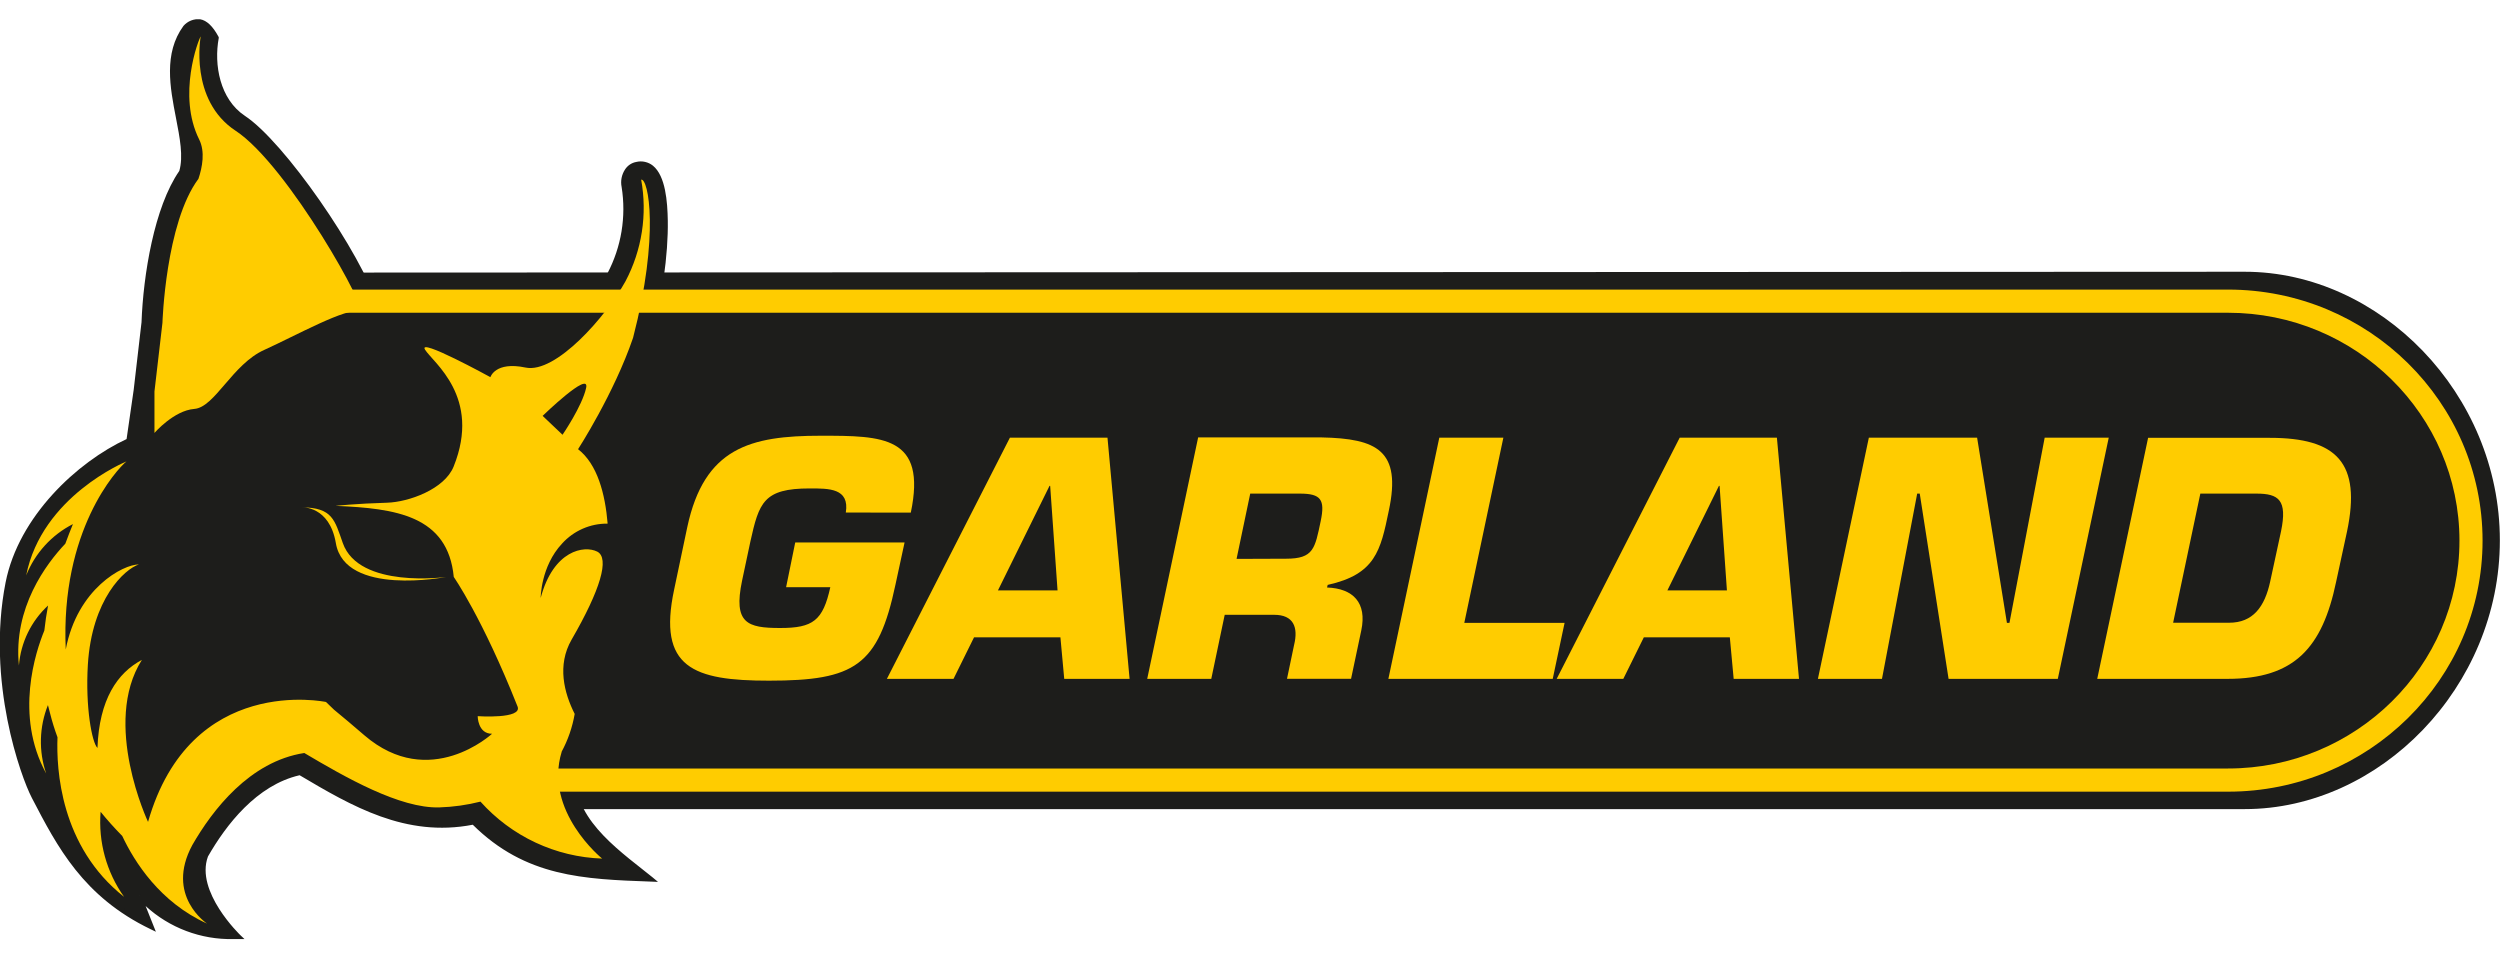
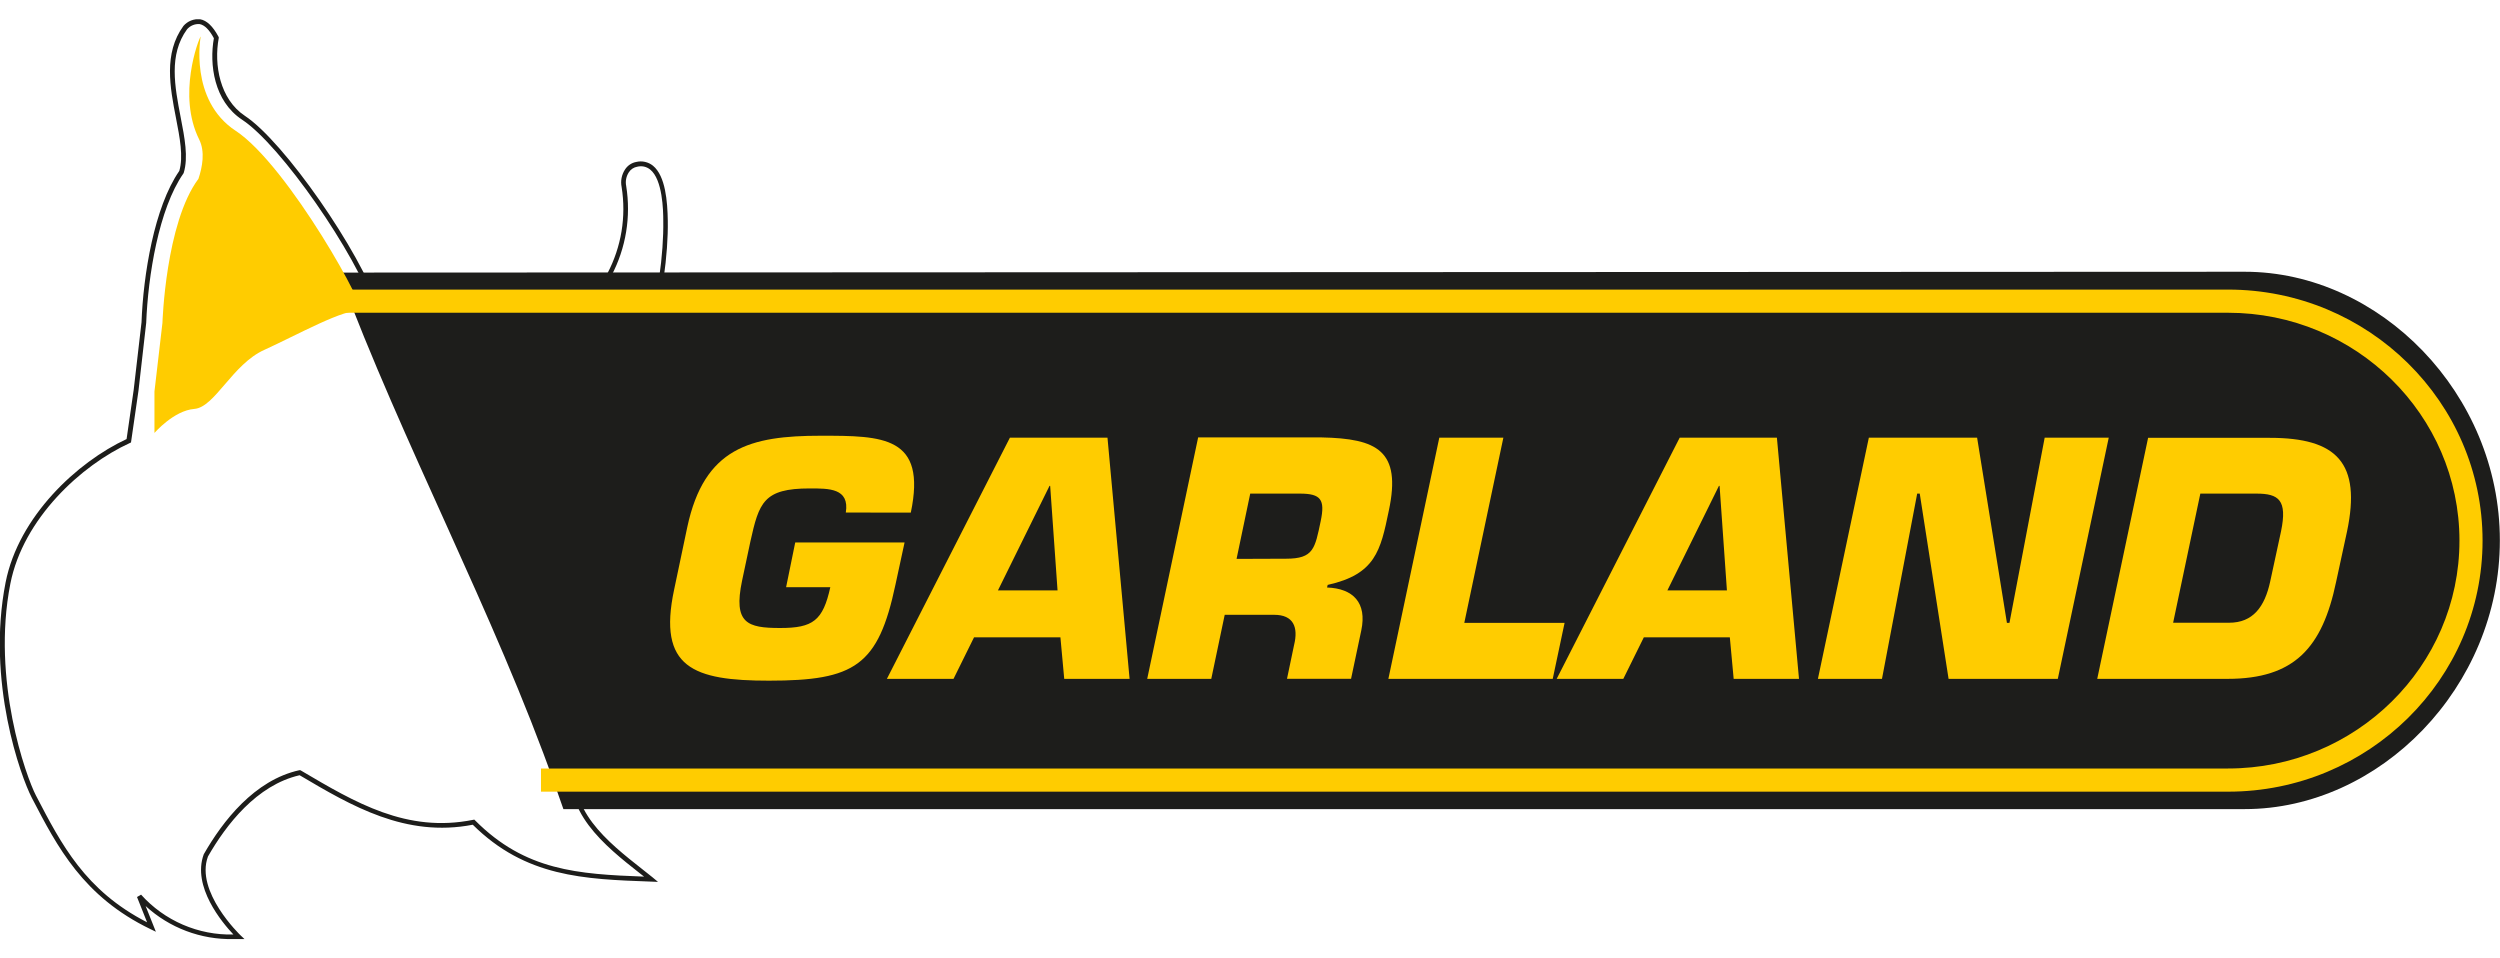
<svg xmlns="http://www.w3.org/2000/svg" fill="none" viewBox="0 0 120 46" height="46" width="120">
  <g clip-path="url(#clip0_6105_34544)">
-     <path fill="#1D1D1B" d="M29.276 26.01C30.477 27.392 28.648 29.86 28.082 31.167C27.599 32.283 27.83 33.124 28.379 34.211C28.254 34.998 28.008 35.76 27.651 36.471C26.916 39.069 29.606 40.863 31.249 42.181C27.968 42.065 25.241 41.961 22.719 39.442C19.513 40.086 16.996 38.61 14.386 37.068C12.293 37.525 10.771 39.458 9.868 41.022C9.212 42.818 11.454 44.942 11.454 44.942C9.19 45.023 7.62 44.063 6.673 42.996L7.272 44.489C4.059 42.952 2.852 40.584 1.625 38.217C1.187 37.382 -0.562 32.75 0.387 27.978C0.971 25.015 3.569 22.347 6.187 21.152L6.535 18.736L6.922 15.499C6.998 13.434 7.473 10.068 8.728 8.271C9.269 6.488 7.357 3.461 8.914 1.329C9.614 0.67 10.106 1.27 10.395 1.823C10.141 3.185 10.461 4.849 11.707 5.66C13.597 6.901 17.245 12.209 18.115 14.867C18.144 14.949 18.167 15.034 18.185 15.119C19.819 15.943 21.628 16.459 23.316 17.168C23.95 16.729 24.79 16.795 25.352 16.913C26.124 17.076 28.259 15.014 29.276 13.18C29.954 11.886 30.197 10.405 29.967 8.961C29.873 8.522 30.103 7.972 30.586 7.896C31.898 7.639 31.955 9.833 31.968 10.593C31.99 11.965 31.787 13.984 31.126 16.522C30.509 18.264 29.71 19.935 28.742 21.508C29.775 22.762 29.886 24.495 30.011 26.019L29.276 26.01Z" />
    <path fill="#1D1D1B" d="M11.198 45.076C9.645 45.108 8.138 44.541 6.99 43.49L7.482 44.724L7.224 44.599C3.994 43.044 2.749 40.646 1.538 38.316L1.518 38.276C1.015 37.308 -0.669 32.718 0.269 27.954C0.895 24.785 3.705 22.178 6.076 21.075L6.417 18.712L6.793 15.468C6.876 13.206 7.401 9.943 8.606 8.205C8.807 7.518 8.632 6.617 8.447 5.664C8.164 4.208 7.843 2.561 8.805 1.245C8.903 1.131 9.028 1.042 9.167 0.986C9.307 0.931 9.458 0.909 9.608 0.925C9.925 0.98 10.216 1.259 10.483 1.753L10.5 1.788V1.825C10.26 3.112 10.555 4.762 11.753 5.559C13.626 6.789 17.304 12.071 18.207 14.823C18.232 14.902 18.253 14.972 18.269 15.042C19.265 15.516 20.288 15.934 21.331 16.294C21.976 16.531 22.643 16.775 23.284 17.041C23.94 16.621 24.769 16.678 25.357 16.804C26.013 16.942 28.087 15.06 29.158 13.12C29.826 11.85 30.065 10.395 29.838 8.976C29.809 8.833 29.808 8.685 29.836 8.541C29.864 8.397 29.92 8.26 30 8.137C30.061 8.042 30.14 7.961 30.233 7.898C30.327 7.835 30.432 7.793 30.543 7.773C30.68 7.74 30.824 7.739 30.962 7.771C31.101 7.802 31.23 7.864 31.341 7.953C31.949 8.449 32.038 9.688 32.054 10.588C32.08 12.233 31.78 14.35 31.21 16.551C30.598 18.279 29.808 19.939 28.852 21.501C29.827 22.733 29.963 24.394 30.085 25.861L30.107 26.133H29.497C30.256 27.291 29.335 29.01 28.653 30.286C28.469 30.631 28.296 30.956 28.18 31.222C27.717 32.294 27.925 33.084 28.474 34.169L28.491 34.204V34.242C28.364 35.036 28.116 35.805 27.756 36.524C27.122 38.801 29.182 40.424 30.838 41.727L31.321 42.111L31.584 42.331L31.247 42.317C28.019 42.201 25.228 42.098 22.693 39.587C19.474 40.211 16.882 38.691 14.382 37.211C12.322 37.683 10.852 39.59 9.982 41.112C9.359 42.8 11.524 44.874 11.546 44.896L11.74 45.08H11.473C11.382 45.08 11.292 45.08 11.204 45.08M6.771 42.943C7.329 43.564 8.015 44.056 8.78 44.386C9.545 44.716 10.372 44.877 11.204 44.856C10.666 44.287 9.208 42.554 9.781 41.004C10.688 39.416 12.215 37.442 14.373 36.969H14.415L14.454 36.991C17.061 38.529 19.526 39.992 22.709 39.352L22.767 39.341L22.809 39.383C25.215 41.799 27.743 41.959 30.916 42.078L30.698 41.907C29.077 40.631 26.857 38.882 27.542 36.453L27.553 36.431C27.899 35.74 28.138 34.999 28.261 34.235C27.708 33.137 27.487 32.258 27.979 31.13C28.1 30.855 28.274 30.526 28.46 30.177C29.149 28.89 30.092 27.128 29.191 26.094L29.029 25.907H29.869V25.878C29.749 24.418 29.613 22.764 28.635 21.58L28.585 21.519L28.627 21.451C29.591 19.884 30.387 18.22 31.002 16.485C31.566 14.311 31.863 12.213 31.837 10.591C31.837 10.103 31.805 8.614 31.207 8.137C31.121 8.068 31.02 8.02 30.913 7.996C30.805 7.973 30.693 7.976 30.586 8.003C30.505 8.017 30.427 8.047 30.358 8.093C30.29 8.138 30.231 8.197 30.186 8.267C30.058 8.461 30.011 8.698 30.057 8.926C30.294 10.397 30.046 11.906 29.353 13.224C28.371 15.003 26.192 17.208 25.311 17.019C24.751 16.9 23.957 16.845 23.36 17.256L23.31 17.291L23.253 17.267C22.597 16.992 21.917 16.742 21.254 16.5C20.184 16.133 19.136 15.703 18.116 15.213L18.067 15.189V15.137C18.05 15.055 18.026 14.972 18.002 14.895C17.094 12.172 13.468 6.958 11.624 5.748C10.266 4.856 10.043 3.09 10.266 1.834C10.047 1.426 9.816 1.197 9.577 1.155C9.465 1.148 9.353 1.167 9.25 1.21C9.146 1.253 9.054 1.319 8.98 1.404C8.09 2.625 8.388 4.153 8.672 5.631C8.864 6.62 9.046 7.555 8.818 8.298L8.803 8.328C7.62 10.024 7.104 13.248 7.018 15.497L6.647 18.754L6.288 21.238L6.233 21.264C3.902 22.329 1.111 24.892 0.497 28.018C-0.415 32.658 1.26 37.286 1.724 38.182L1.745 38.221C2.95 40.536 4.092 42.748 7.06 44.27L6.577 43.057L6.771 42.943Z" />
    <path fill="#1D1D1B" d="M107.746 38.837H27.043L26.645 37.706C23.727 29.443 19.312 21.291 16.27 13.084L107.746 13.044C114.233 13.044 119.993 18.899 119.993 25.94C119.993 32.981 114.228 38.837 107.746 38.837Z" />
    <path fill="#FFCC00" d="M106.948 38H25.967V36.888H106.948C113.072 36.888 118.054 31.982 118.054 25.951C118.054 19.92 113.072 15.012 106.948 15.012H16.423V13.9H106.948C113.682 13.9 119.163 19.305 119.163 25.951C119.163 32.597 113.682 38 106.948 38Z" />
    <path fill="#FFCC00" d="M43.719 24.605C44.489 20.93 42.383 20.915 39.4 20.915C36.017 20.915 33.803 21.486 32.988 25.308L32.358 28.303C31.559 32.054 33.281 32.672 36.909 32.672C41.029 32.672 42.158 31.962 42.983 28.059L43.42 26.037H38.171L37.733 28.185H39.855C39.501 29.79 39.024 30.144 37.449 30.144C35.874 30.144 35.19 29.924 35.619 27.875L36.019 25.991C36.434 24.124 36.649 23.445 38.862 23.445C39.785 23.445 40.785 23.427 40.599 24.602L43.719 24.605Z" />
    <path fill="#FFCC00" d="M50.9 30.593L51.083 32.585H54.22L53.159 21.007H48.476L42.571 32.585H45.769L46.753 30.593H50.9ZM50.762 28.34H47.901L50.377 23.322H50.408L50.762 28.34Z" clip-rule="evenodd" fill-rule="evenodd" />
    <path fill="#FFCC00" d="M59.355 26.827L60.011 23.693H62.395C63.41 23.693 63.609 23.985 63.394 25.011C63.117 26.329 63.055 26.818 61.734 26.818L59.355 26.827ZM55.066 32.586H58.141L58.786 29.511H61.161C62.082 29.511 62.329 30.097 62.115 30.963L61.776 32.583H64.851L65.343 30.253C65.618 28.936 64.958 28.246 63.698 28.2L63.729 28.075C66.019 27.565 66.266 26.438 66.664 24.51C67.281 21.622 66.095 21.051 63.436 20.996H57.511L55.066 32.586Z" clip-rule="evenodd" fill-rule="evenodd" />
    <path fill="#FFCC00" d="M72.162 21.007H69.087L66.642 32.585H74.531L75.1 29.899H70.286L72.162 21.007Z" />
    <path fill="#FFCC00" d="M83.032 30.593L83.216 32.585H86.352L85.291 21.007H80.626L74.721 32.585H77.919L78.903 30.593H83.032ZM82.892 28.34H80.034L82.509 23.322H82.54L82.892 28.34Z" clip-rule="evenodd" fill-rule="evenodd" />
    <path fill="#FFCC00" d="M92.025 23.693H92.148L93.532 32.585H98.775L101.22 21.007H98.145L96.454 29.899H96.332L94.901 21.007H89.705L87.26 32.585H90.335L92.025 23.693Z" />
    <path fill="#FFCC00" d="M100.667 32.585H106.924C110.137 32.585 111.475 31.088 112.135 27.923L112.658 25.507C113.349 22.213 112.166 21.016 108.953 21.016H103.109L100.667 32.585ZM105.616 23.693H108.306C109.382 23.693 109.798 24 109.491 25.498L108.969 27.914C108.706 29.133 108.138 29.891 107 29.891H104.31L105.616 23.693Z" clip-rule="evenodd" fill-rule="evenodd" />
    <path fill="#FFCC00" d="M11.307 6.274C13.842 7.939 17.827 15.163 17.273 14.954C16.661 14.734 14.211 16.105 12.681 16.797C11.15 17.488 10.312 19.551 9.328 19.628C8.344 19.704 7.414 20.781 7.414 20.781V18.793L7.797 15.499C7.797 15.499 7.946 10.702 9.525 8.583C9.713 8.025 9.853 7.28 9.56 6.694C8.499 4.564 9.529 1.891 9.634 1.748C9.634 1.748 9.065 4.803 11.316 6.281" />
-     <path fill="#FFCC00" d="M27.001 20.869C27.001 20.869 27.944 19.492 28.134 18.622C28.325 17.752 26.046 19.962 26.046 19.962L27.001 20.869ZM26.962 36.082C26.087 38.937 28.902 41.212 28.902 41.212C27.796 41.175 26.708 40.913 25.705 40.443C24.701 39.973 23.803 39.305 23.062 38.478C22.418 38.641 21.758 38.734 21.094 38.755C19.196 38.816 16.563 37.303 14.607 36.144C11.983 36.548 10.194 38.887 9.234 40.558C7.911 43 9.94 44.333 9.94 44.333C7.683 43.314 6.456 41.379 5.868 40.127C5.489 39.741 5.142 39.354 4.829 38.966C4.714 40.417 5.113 41.863 5.955 43.048C2.893 40.633 2.701 36.921 2.76 35.39C2.622 35.017 2.503 34.636 2.406 34.25C2.366 34.11 2.331 33.978 2.301 33.844C1.882 34.892 1.851 36.057 2.215 37.125C0.684 34.336 1.719 31.261 2.128 30.266C2.172 29.858 2.233 29.458 2.307 29.065C1.496 29.814 0.996 30.842 0.908 31.944C0.628 29.175 2.22 27.062 3.136 26.096C3.261 25.755 3.385 25.437 3.501 25.156C2.48 25.675 1.683 26.551 1.257 27.618C2.005 23.827 6.017 22.171 6.069 22.149C5.612 22.52 2.896 25.459 3.156 31.174C3.709 28.25 5.905 27.091 6.668 27.093C5.982 27.312 4.407 28.753 4.217 31.909C4.094 33.95 4.413 35.643 4.678 35.902C4.761 33.572 5.636 32.296 6.81 31.676C4.877 34.72 7.106 39.451 7.106 39.451C9.146 32.311 15.648 33.695 15.648 33.695L16.031 34.064C16.453 34.408 16.932 34.815 17.494 35.298C20.631 37.986 23.618 35.221 23.618 35.221C22.929 35.221 22.929 34.376 22.929 34.376C22.929 34.376 25.083 34.525 24.843 33.914C23.148 29.643 21.781 27.695 21.781 27.695C21.501 24.75 18.99 24.4 16.108 24.282C16.108 24.282 17.059 24.174 18.583 24.13C19.611 24.099 21.337 23.487 21.776 22.391C23.117 19.052 20.786 17.401 20.403 16.786C20.02 16.171 23.539 18.104 23.539 18.104C23.539 18.104 23.769 17.335 25.223 17.642C26.678 17.95 29.097 15.181 30.024 13.5C30.814 12.006 31.079 10.287 30.776 8.623C31.117 8.55 31.675 11.258 30.387 16.215C29.473 18.894 27.747 21.561 27.747 21.561C28.679 22.283 29.049 23.713 29.167 25.134C28.755 25.129 28.348 25.212 27.971 25.377C27.594 25.542 27.256 25.785 26.98 26.091C25.952 27.189 25.952 28.703 25.952 28.703C26.564 26.397 28.051 26.168 28.664 26.476C29.276 26.783 28.817 28.318 27.439 30.699C26.726 31.933 27.08 33.267 27.585 34.268C27.475 34.907 27.262 35.523 26.953 36.093" />
-     <path fill="#FFCC00" d="M21.414 27.695C21.414 27.695 17.234 28.275 16.456 26.07C16.062 24.956 15.964 24.367 14.487 24.352C14.487 24.352 15.813 24.269 16.121 26.07C16.558 28.644 21.414 27.695 21.414 27.695Z" clip-rule="evenodd" fill-rule="evenodd" />
  </g>
  <defs>
    <clipPath id="clip0_6105_34544">
      <rect transform="translate(0 0.925)" fill="white" height="44.151" width="120" />
    </clipPath>
  </defs>
</svg>